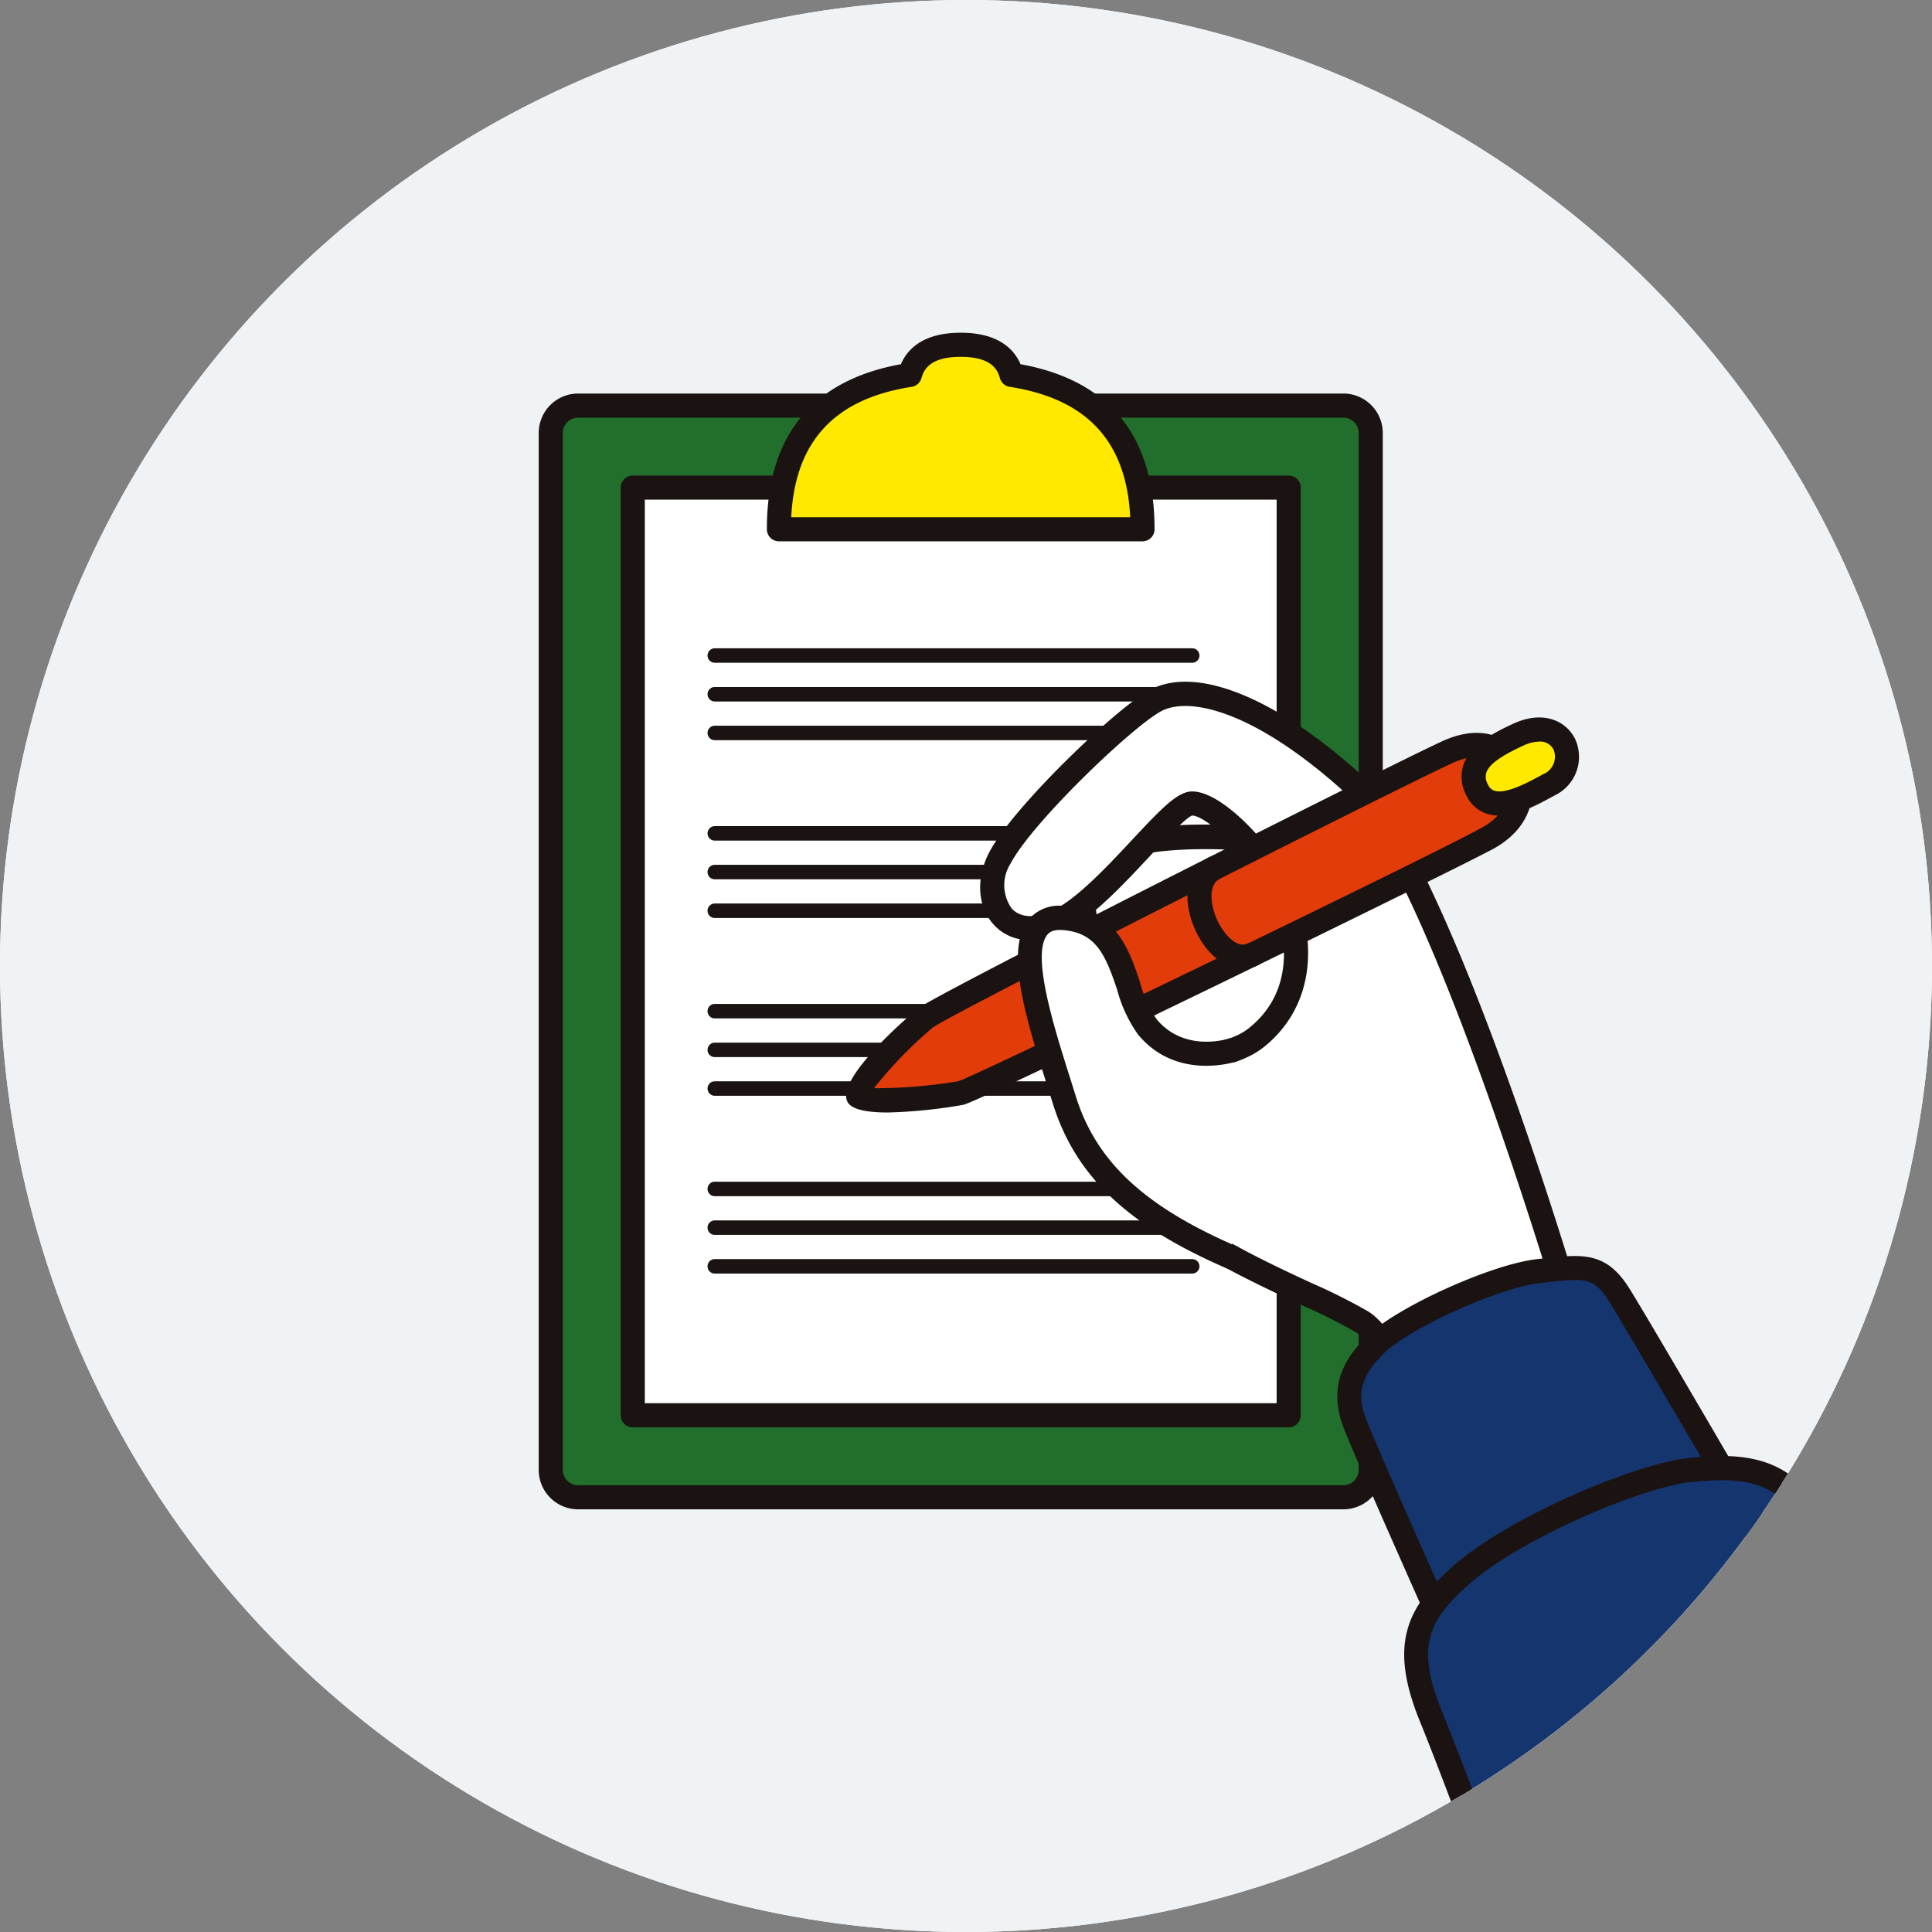
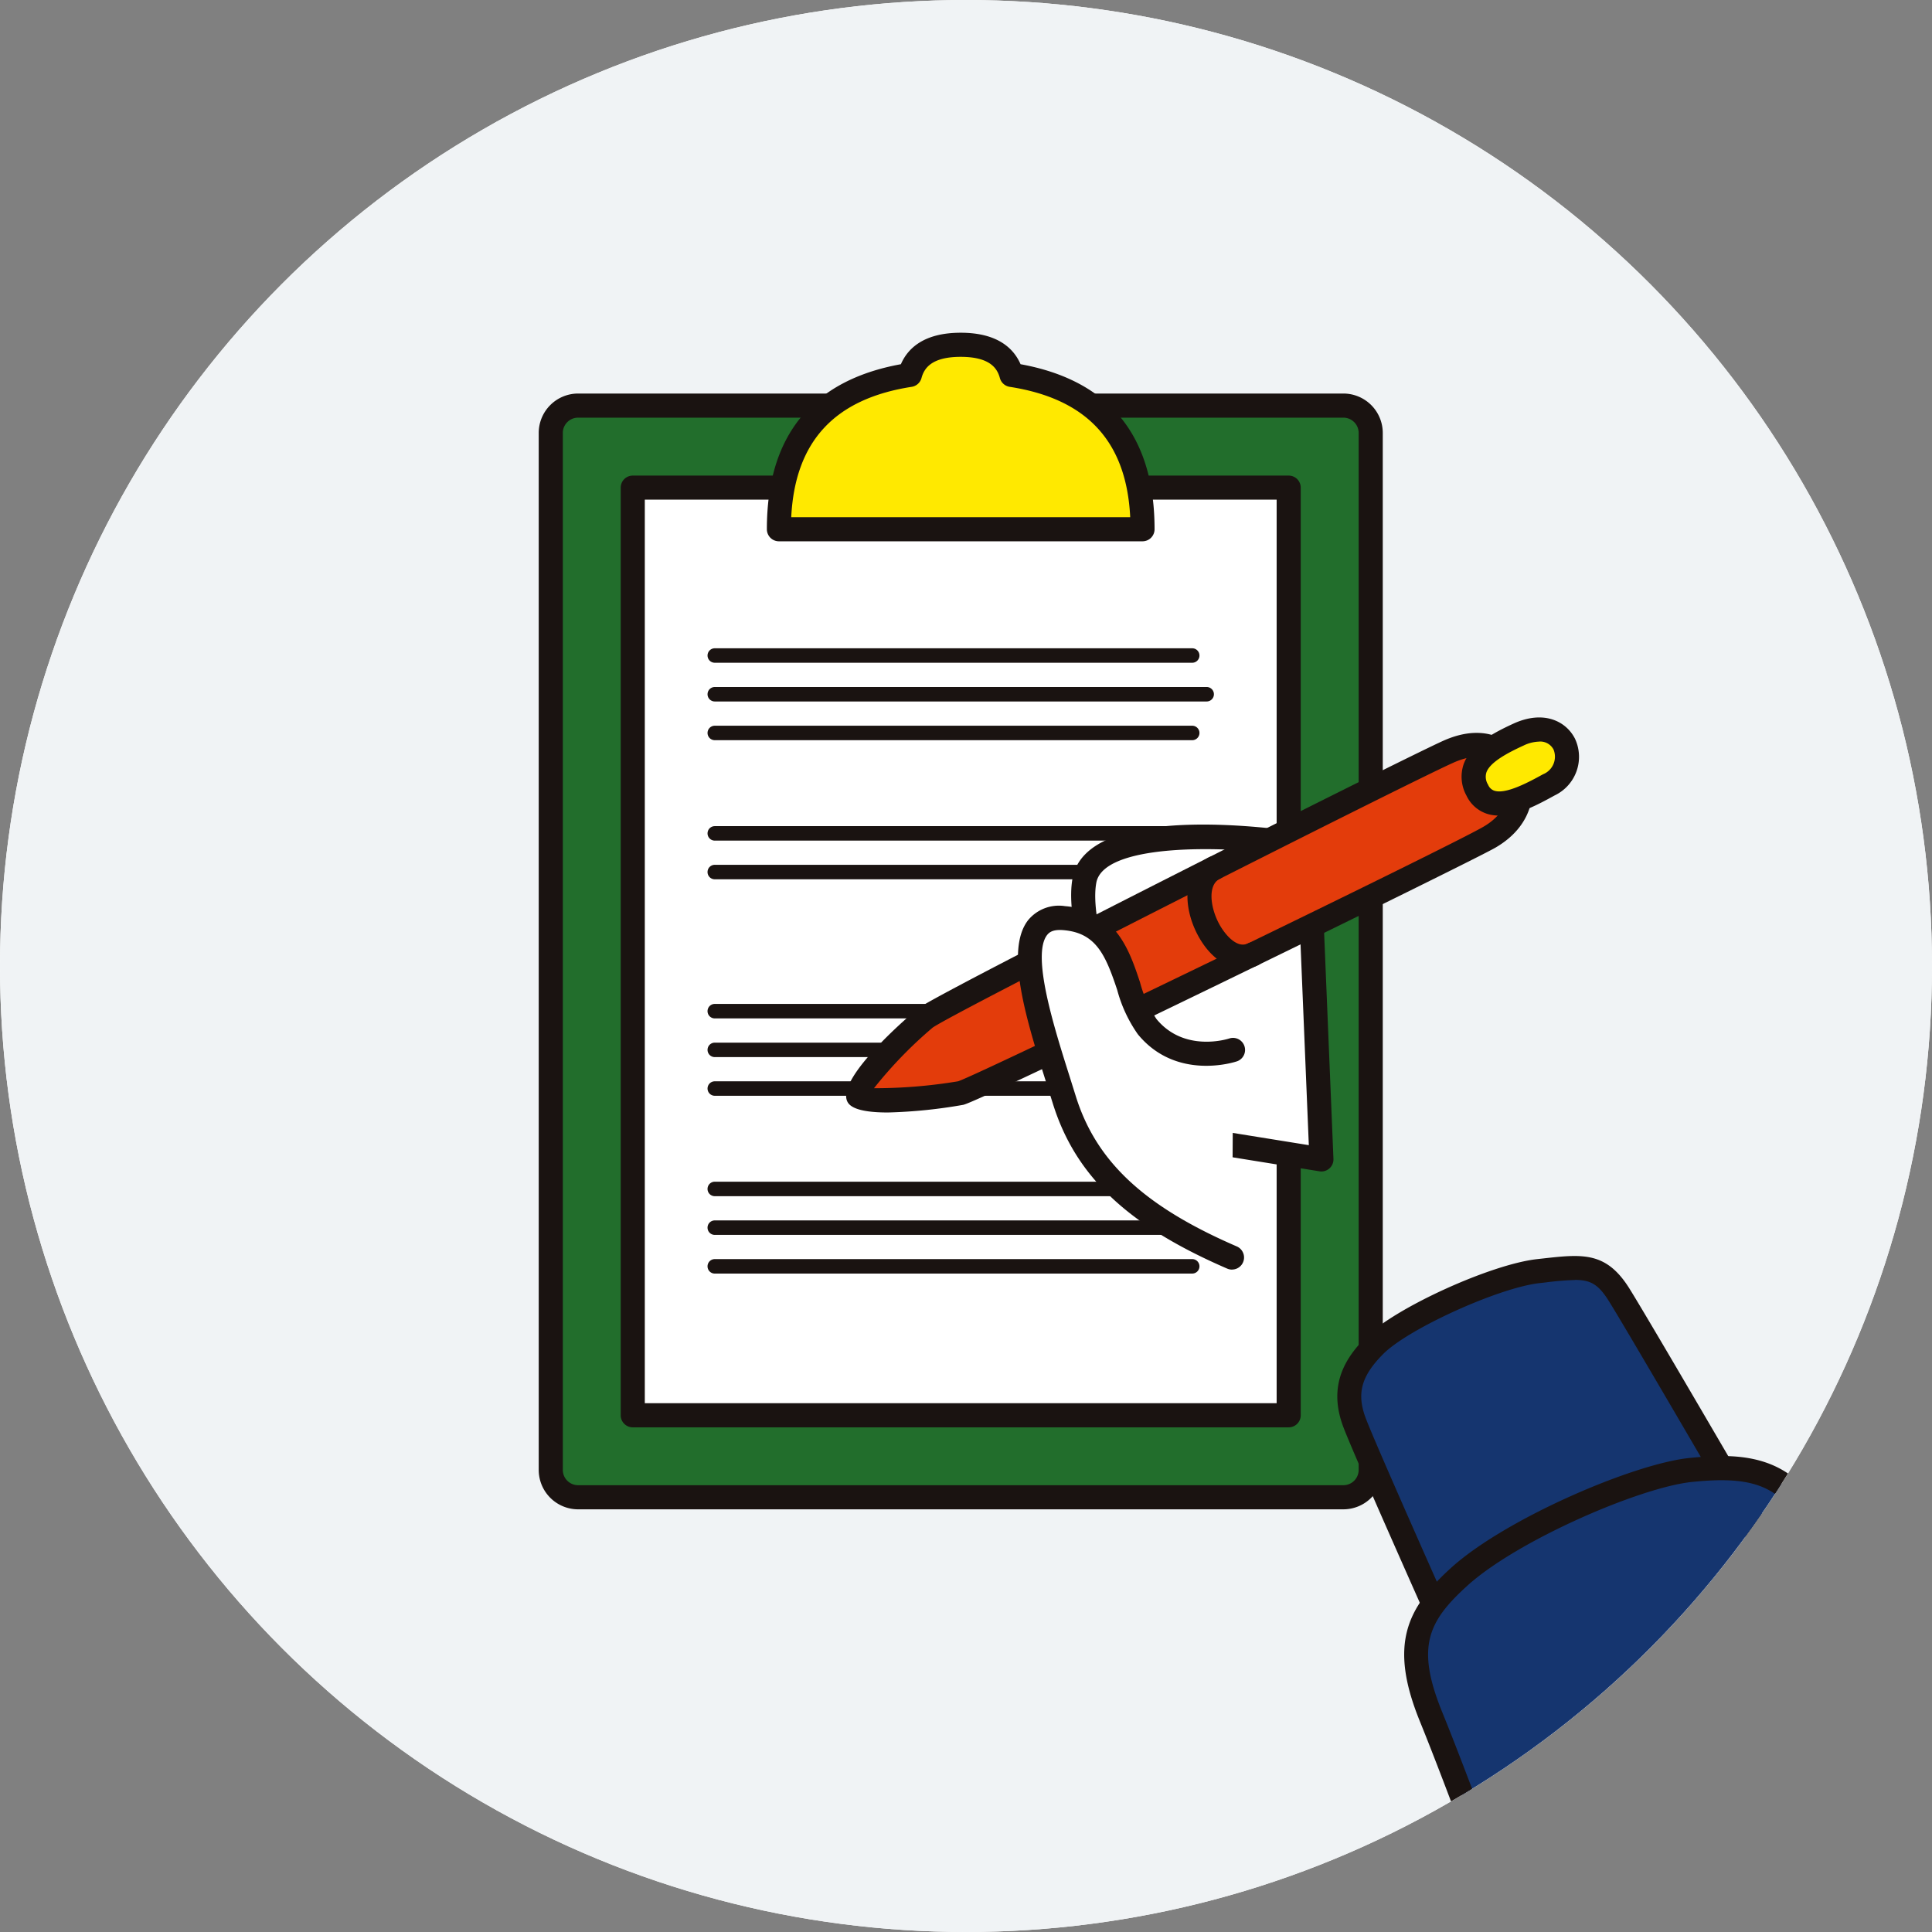
<svg xmlns="http://www.w3.org/2000/svg" width="180" height="180" viewBox="0 0 180 180">
  <rect x="0" y="0" width="180" height="180" fill="#808080" stroke="none" />
  <defs>
    <clipPath id="clip-path">
      <circle id="楕円形_174" data-name="楕円形 174" cx="90" cy="90" r="90" transform="translate(243 3266)" fill="#f0f3f5" />
    </clipPath>
    <clipPath id="clip-path-2">
      <rect id="長方形_3622" data-name="長方形 3622" width="129.809" height="149" fill="none" />
    </clipPath>
  </defs>
  <g id="マスクグループ_103" data-name="マスクグループ 103" transform="translate(-243 -3266)" clip-path="url(#clip-path)">
    <circle id="楕円形_172" data-name="楕円形 172" cx="90" cy="90" r="90" transform="translate(243 3266)" fill="#fff" />
    <circle id="楕円形_173" data-name="楕円形 173" cx="90" cy="90" r="90" transform="translate(243 3266)" fill="#f0f3f5" />
    <g id="グループ_3726" data-name="グループ 3726" transform="translate(293.191 3297)">
      <g id="グループ_3725" data-name="グループ 3725" transform="translate(0 0.001)" clip-path="url(#clip-path-2)">
        <path id="長方形_3620" data-name="長方形 3620" d="M1.243,0H75.148a1.244,1.244,0,0,1,1.244,1.244v99.221a1.244,1.244,0,0,1-1.244,1.244H1.243A1.243,1.243,0,0,1,0,100.466V1.243A1.243,1.243,0,0,1,1.243,0Z" transform="translate(1.122 6.786)" fill="#226e2c" />
        <path id="パス_5156" data-name="パス 5156" d="M74.969,106.722H3.67A3.675,3.675,0,0,1,0,103.052V6.436a3.675,3.675,0,0,1,3.67-3.67h71.3a3.673,3.673,0,0,1,3.668,3.67v96.615a3.673,3.673,0,0,1-3.668,3.67M3.67,5.013A1.426,1.426,0,0,0,2.245,6.436v96.615a1.426,1.426,0,0,0,1.425,1.423h71.3a1.427,1.427,0,0,0,1.423-1.423V6.436a1.427,1.427,0,0,0-1.423-1.423Z" transform="translate(0 2.898)" fill="#1a1311" />
        <rect id="長方形_3621" data-name="長方形 3621" width="61.111" height="86.428" transform="translate(8.762 14.427)" fill="#fff" />
        <path id="パス_5157" data-name="パス 5157" d="M65.964,95.172H4.852A1.124,1.124,0,0,1,3.73,94.05V7.619A1.123,1.123,0,0,1,4.852,6.5H65.964a1.121,1.121,0,0,1,1.122,1.122V94.05a1.123,1.123,0,0,1-1.122,1.122M5.975,92.925H64.842V8.74H5.975Z" transform="translate(3.909 6.809)" fill="#1a1311" />
        <path id="パス_5158" data-name="パス 5158" d="M32.6,3.354C32.028,1.226,30.127.548,27.868.548s-4.162.678-4.737,2.806c-7.048,1.09-12.2,5-12.2,14.38H44.808c0-9.378-5.155-13.29-12.2-14.38" transform="translate(11.452 0.573)" fill="#ffe900" />
        <path id="パス_5159" data-name="パス 5159" d="M45.38,19.432H11.5a1.123,1.123,0,0,1-1.12-1.124c0-8.7,4.2-13.868,12.487-15.375C23.5,1.466,25,0,28.44,0s4.938,1.466,5.575,2.933C42.3,4.44,46.5,9.61,46.5,18.308a1.123,1.123,0,0,1-1.122,1.124M12.649,17.186H44.231C43.885,10.13,40.2,6.153,33,5.04a1.127,1.127,0,0,1-.911-.817c-.229-.848-.858-1.976-3.652-1.976s-3.422,1.129-3.652,1.976a1.127,1.127,0,0,1-.913.817C16.678,6.153,13,10.13,12.649,17.186" transform="translate(10.877 -0.001)" fill="#1a1311" />
        <path id="パス_5160" data-name="パス 5160" d="M52.837,15.7H8.354a.674.674,0,0,1,0-1.348H52.837a.674.674,0,0,1,0,1.348" transform="translate(8.049 15.046)" fill="#1a1311" />
        <path id="パス_5161" data-name="パス 5161" d="M54.184,17.464H8.354a.674.674,0,0,1,0-1.348H54.184a.674.674,0,0,1,0,1.348" transform="translate(8.049 16.89)" fill="#1a1311" />
        <path id="パス_5162" data-name="パス 5162" d="M52.837,19.225H8.354a.674.674,0,1,1,0-1.348H52.837a.674.674,0,1,1,0,1.348" transform="translate(8.049 18.736)" fill="#1a1311" />
        <path id="パス_5163" data-name="パス 5163" d="M54.184,23.793H8.354a.674.674,0,0,1,0-1.348H54.184a.674.674,0,0,1,0,1.348" transform="translate(8.049 23.524)" fill="#1a1311" />
        <path id="パス_5164" data-name="パス 5164" d="M54.184,25.554H8.354a.675.675,0,0,1,0-1.35l45.831,0a.674.674,0,0,1,0,1.348" transform="translate(8.049 25.367)" fill="#1a1311" />
-         <path id="パス_5165" data-name="パス 5165" d="M54.184,27.314H8.354a.675.675,0,0,1,0-1.35l45.831,0a.674.674,0,1,1,0,1.348" transform="translate(8.049 27.212)" fill="#1a1311" />
        <path id="パス_5166" data-name="パス 5166" d="M54.184,31.882H8.354a.675.675,0,0,1,0-1.35l45.831,0a.674.674,0,1,1,0,1.348" transform="translate(8.049 32)" fill="#1a1311" />
        <path id="パス_5167" data-name="パス 5167" d="M54.184,33.641H8.354a.674.674,0,0,1,0-1.348H54.184a.674.674,0,0,1,0,1.348" transform="translate(8.049 33.846)" fill="#1a1311" />
        <path id="パス_5168" data-name="パス 5168" d="M54.184,35.4H8.354a.674.674,0,1,1,0-1.348H54.184a.674.674,0,1,1,0,1.348" transform="translate(8.049 35.69)" fill="#1a1311" />
        <path id="パス_5169" data-name="パス 5169" d="M52.837,39.969H8.354a.675.675,0,0,1,0-1.35l44.483,0a.674.674,0,0,1,0,1.348" transform="translate(8.049 40.476)" fill="#1a1311" />
        <path id="パス_5170" data-name="パス 5170" d="M52.837,41.73H8.354a.675.675,0,0,1,0-1.35l44.483,0a.674.674,0,0,1,0,1.348" transform="translate(8.049 42.322)" fill="#1a1311" />
        <path id="パス_5171" data-name="パス 5171" d="M52.837,43.49H8.354a.675.675,0,0,1,0-1.35l44.483,0a.674.674,0,0,1,0,1.348" transform="translate(8.049 44.166)" fill="#1a1311" />
        <path id="パス_5172" data-name="パス 5172" d="M45.763,23.719S26.1,20.577,24.888,26.973s7.1,23.584,7.1,23.584L46.969,52.97Z" transform="translate(25.96 24.05)" fill="#fff" />
        <path id="パス_5173" data-name="パス 5173" d="M47.539,54.693a1.305,1.305,0,0,1-.178-.014L32.385,52.266a1.124,1.124,0,0,1-.834-.621c-.344-.715-8.457-17.6-7.2-24.28,1.342-7.109,18.689-4.709,22.154-4.156a1.122,1.122,0,0,1,.944,1.063l1.206,29.251a1.119,1.119,0,0,1-.375.885,1.131,1.131,0,0,1-.748.285M33.323,50.142l13.038,2.1L45.249,25.29c-7.656-1.094-18.021-1.036-18.685,2.491-.9,4.772,4.352,17.276,6.759,22.361" transform="translate(25.388 23.449)" fill="#1a1311" />
-         <path id="パス_5174" data-name="パス 5174" d="M61.927,89.851s-2.968-12.424-6.851-14.914S35.6,67.035,36.36,62.519c.371-2.22-6.1-7.721-5.067-10.648,1.067-3.025,9.606.078,13.982-3.445s4.149-8.776,2.79-12.584c-1.313-3.67-6.48-9.2-8.807-9.2-1.974,0-8.151,9.13-12.792,11.109s-7.148-2.146-5.126-6.036S32.633,18.858,35.754,17.1c3.207-1.8,9.556-.195,17.935,7.2,8.438,7.445,20.68,48.968,20.68,48.968Z" transform="translate(21.626 17.213)" fill="#fff" />
-         <path id="パス_5175" data-name="パス 5175" d="M62.507,91.552a1.205,1.205,0,0,1-.227-.023,1.128,1.128,0,0,1-.864-.84c-.8-3.334-3.5-12.389-6.366-14.228a54.2,54.2,0,0,0-5.092-2.54c-8.393-3.9-14.769-7.187-14.126-11.009.059-.555-1.28-2.411-2.083-3.521-1.823-2.521-3.709-5.131-2.937-7.318s3.558-2.239,6.5-2.282c2.751-.039,5.872-.084,7.836-1.665,4.543-3.66,3.218-9.143,2.435-11.33-1.3-3.629-6.263-8.45-7.748-8.45-.567.162-2.536,2.269-3.971,3.809-2.644,2.83-5.643,6.042-8.381,7.209-2.4,1.022-4.684.715-6.107-.821-1.546-1.669-1.725-4.326-.455-6.765C23.1,27.6,32.588,18.5,35.783,16.7c4.18-2.347,11.363.4,19.228,7.334C63.592,31.6,75.522,71.814,76.024,73.522a1.113,1.113,0,0,1-.178.993L63.406,91.1a1.13,1.13,0,0,1-.9.449M39.838,26.1c3.193,0,8.559,6.29,9.864,9.942,1.962,5.5.789,10.669-3.146,13.835-2.564,2.067-6.249,2.12-9.21,2.163-1.95.029-4.16.059-4.416.782-.381,1.079,1.366,3.492,2.64,5.255,1.518,2.1,2.718,3.76,2.478,5.2-.408,2.441,8.549,6.6,12.856,8.6a54.417,54.417,0,0,1,5.358,2.685c3.2,2.052,5.649,9.458,6.742,13.327L73.71,73.62c-1.468-4.877-12.592-41.208-20.184-47.905-8.393-7.4-14.208-8.43-16.641-7.06-2.855,1.608-12.027,10.431-13.97,14.161a3.737,3.737,0,0,0,.115,4.2c.758.819,2.062.926,3.576.281,2.3-.981,5.251-4.139,7.619-6.677,2.851-3.054,4.283-4.522,5.614-4.522" transform="translate(21.048 16.637)" fill="#1a1311" />
        <path id="パス_5176" data-name="パス 5176" d="M69.54,19.387c3.893-1.747,5.69.489,6.327,1.763s.86,4.25-2.509,6.206-47.9,23.535-49.249,23.832-9.036,1.182-9.561.3,4.635-6,6.251-7.275S65.122,21.368,69.54,19.387" transform="translate(15.209 19.646)" fill="#e33c0b" />
        <path id="パス_5177" data-name="パス 5177" d="M17.857,53.569c-1.774,0-3.3-.227-3.721-.944-1.319-2.228,6.441-8.666,6.521-8.729,1.851-1.456,44.938-23.154,48.974-24.964l.461,1.024-.461-1.024c4.006-1.79,6.654,0,7.793,2.286.93,1.858.911,5.438-2.947,7.678-2.411,1.4-47.793,23.568-49.577,23.959a46.876,46.876,0,0,1-7.043.715m-1.28-2.261a47.589,47.589,0,0,0,7.844-.647c1.985-.643,45.472-21.7,48.927-23.707,2.818-1.636,2.447-3.971,2.069-4.733-.639-1.274-2-2.525-4.864-1.239-4.4,1.968-46.664,23.326-48.514,24.686a39.826,39.826,0,0,0-5.462,5.641" transform="translate(14.657 19.077)" fill="#1a1311" />
        <path id="パス_5178" data-name="パス 5178" d="M41.289,38.909S36.4,40.556,33.27,36.744c-2.39-2.912-1.753-9.624-7.738-10.105s-2.093,10.112,0,16.883S32.6,54.555,41.172,58.26" transform="translate(23.419 27.903)" fill="#fff" />
        <path id="パス_5179" data-name="パス 5179" d="M41.743,59.958a1.118,1.118,0,0,1-.446-.092C32,55.847,27.134,51.229,25.032,44.427l-.565-1.794c-1.845-5.831-3.936-12.442-1.7-15.256a3.714,3.714,0,0,1,3.422-1.282c4.748.381,5.989,4.106,6.986,7.1a11.358,11.358,0,0,0,1.528,3.414c2.587,3.148,6.628,1.868,6.8,1.811a1.123,1.123,0,0,1,.711,2.13c-.227.08-5.665,1.845-9.243-2.517A12.994,12.994,0,0,1,31.047,33.9c-1.1-3.3-1.987-5.325-5.034-5.571-.969-.078-1.3.215-1.485.44-1.5,1.88.657,8.682,2.081,13.182l.567,1.808c1.89,6.112,6.378,10.308,15.013,14.04a1.124,1.124,0,0,1-.446,2.155" transform="translate(22.849 27.327)" fill="#1a1311" />
        <path id="パス_5180" data-name="パス 5180" d="M42.867,23.7c1.239,2.472,4.545.666,6.662-.5,3.33-1.829,1.487-6.667-2.824-4.688-2.732,1.255-5.077,2.712-3.838,5.184" transform="translate(44.573 18.921)" fill="#ffe900" />
        <path id="パス_5181" data-name="パス 5181" d="M45.478,26.641a3.719,3.719,0,0,1-1.108-.16,3.215,3.215,0,0,1-1.931-1.7,3.627,3.627,0,0,1-.27-2.906c.616-1.751,2.6-2.861,4.645-3.8,2.818-1.292,4.913-.227,5.737,1.409a3.984,3.984,0,0,1-1.9,5.282c-1.481.813-3.41,1.872-5.167,1.872m3.728-6.888a3.564,3.564,0,0,0-1.456.367c-1.432.657-3.119,1.536-3.459,2.5a1.374,1.374,0,0,0,.158,1.153.957.957,0,0,0,.592.559c1.094.344,3.244-.832,4.526-1.536a1.765,1.765,0,0,0,.977-2.306,1.394,1.394,0,0,0-1.337-.741" transform="translate(43.998 18.343)" fill="#1a1311" />
        <path id="パス_5182" data-name="パス 5182" d="M74.379,66.081S63.905,48.074,62.027,45.065,58.543,42.39,54.5,42.833c-3.969.434-12.659,4.311-15.265,6.931-2.144,2.155-3,4.248-1.86,7.23S46.65,78.177,46.65,78.177Z" transform="translate(38.645 44.592)" fill="#15356f" />
        <path id="パス_5183" data-name="パス 5183" d="M47.223,79.87a1.126,1.126,0,0,1-1.026-.664c-.332-.746-8.158-18.263-9.294-21.239-1.544-4.035.317-6.622,2.112-8.424,2.7-2.718,11.639-6.785,15.938-7.254l.547-.061c3.683-.41,5.892-.653,8.051,2.814,1.868,2.99,11.945,20.311,12.373,21.044a1.124,1.124,0,0,1-.522,1.6l-27.727,12.1a1.145,1.145,0,0,1-.451.092M58.471,44.235a26.814,26.814,0,0,0-2.724.225l-.551.061c-3.783.412-12.237,4.24-14.591,6.607-2.06,2.071-2.5,3.707-1.608,6.036.963,2.515,7.07,16.237,8.8,20.108L73.346,66.127c-2.3-3.945-10.12-17.366-11.7-19.9-.967-1.548-1.675-2-3.177-2" transform="translate(38.075 44.019)" fill="#1a1311" />
        <path id="パス_5184" data-name="パス 5184" d="M48.473,93.744s-4.61-12.651-7.166-18.922C38.619,68.227,40,65.339,43.922,61.777,48.63,57.5,60.213,52.362,65.5,51.821c4.53-.463,8.262-.238,10.789,3.764S86.85,72.8,86.85,72.8Z" transform="translate(41.835 54.132)" fill="#15356f" />
        <path id="パス_5185" data-name="パス 5185" d="M49.042,95.443a1.1,1.1,0,0,1-.4-.072,1.12,1.12,0,0,1-.66-.666c-.047-.127-4.635-12.7-7.152-18.884-2.914-7.156-1.231-10.548,2.9-14.3,5-4.543,16.95-9.7,22.22-10.243,4.16-.424,8.844-.479,11.85,4.285,2.5,3.961,10.495,17.091,10.576,17.223a1.132,1.132,0,0,1,.125.877,1.114,1.114,0,0,1-.547.694L49.581,95.305a1.109,1.109,0,0,1-.539.137m19.9-42.091c-.852,0-1.77.061-2.761.162-4.848.5-16.3,5.46-20.934,9.669-3.672,3.336-4.809,5.712-2.331,11.791,2.067,5.073,5.507,14.4,6.732,17.737l36.2-19.76C83.92,69.786,77.99,60.066,75.9,56.762c-1.645-2.609-3.877-3.41-6.962-3.41" transform="translate(41.267 53.556)" fill="#1a1311" />
        <path id="パス_5186" data-name="パス 5186" d="M34.685,34.3c-1.624,0-3.275-1.231-4.33-3.365-1.266-2.554-1.28-5.78,1.139-7.007a1.124,1.124,0,1,1,1.016,2.005c-1.065.539-.909,2.46-.143,4.006.537,1.085,1.718,2.507,2.753,2.011a1.122,1.122,0,1,1,.979,2.019,3.2,3.2,0,0,1-1.413.33" transform="translate(30.93 24.953)" fill="#1a1311" />
      </g>
    </g>
  </g>
</svg>